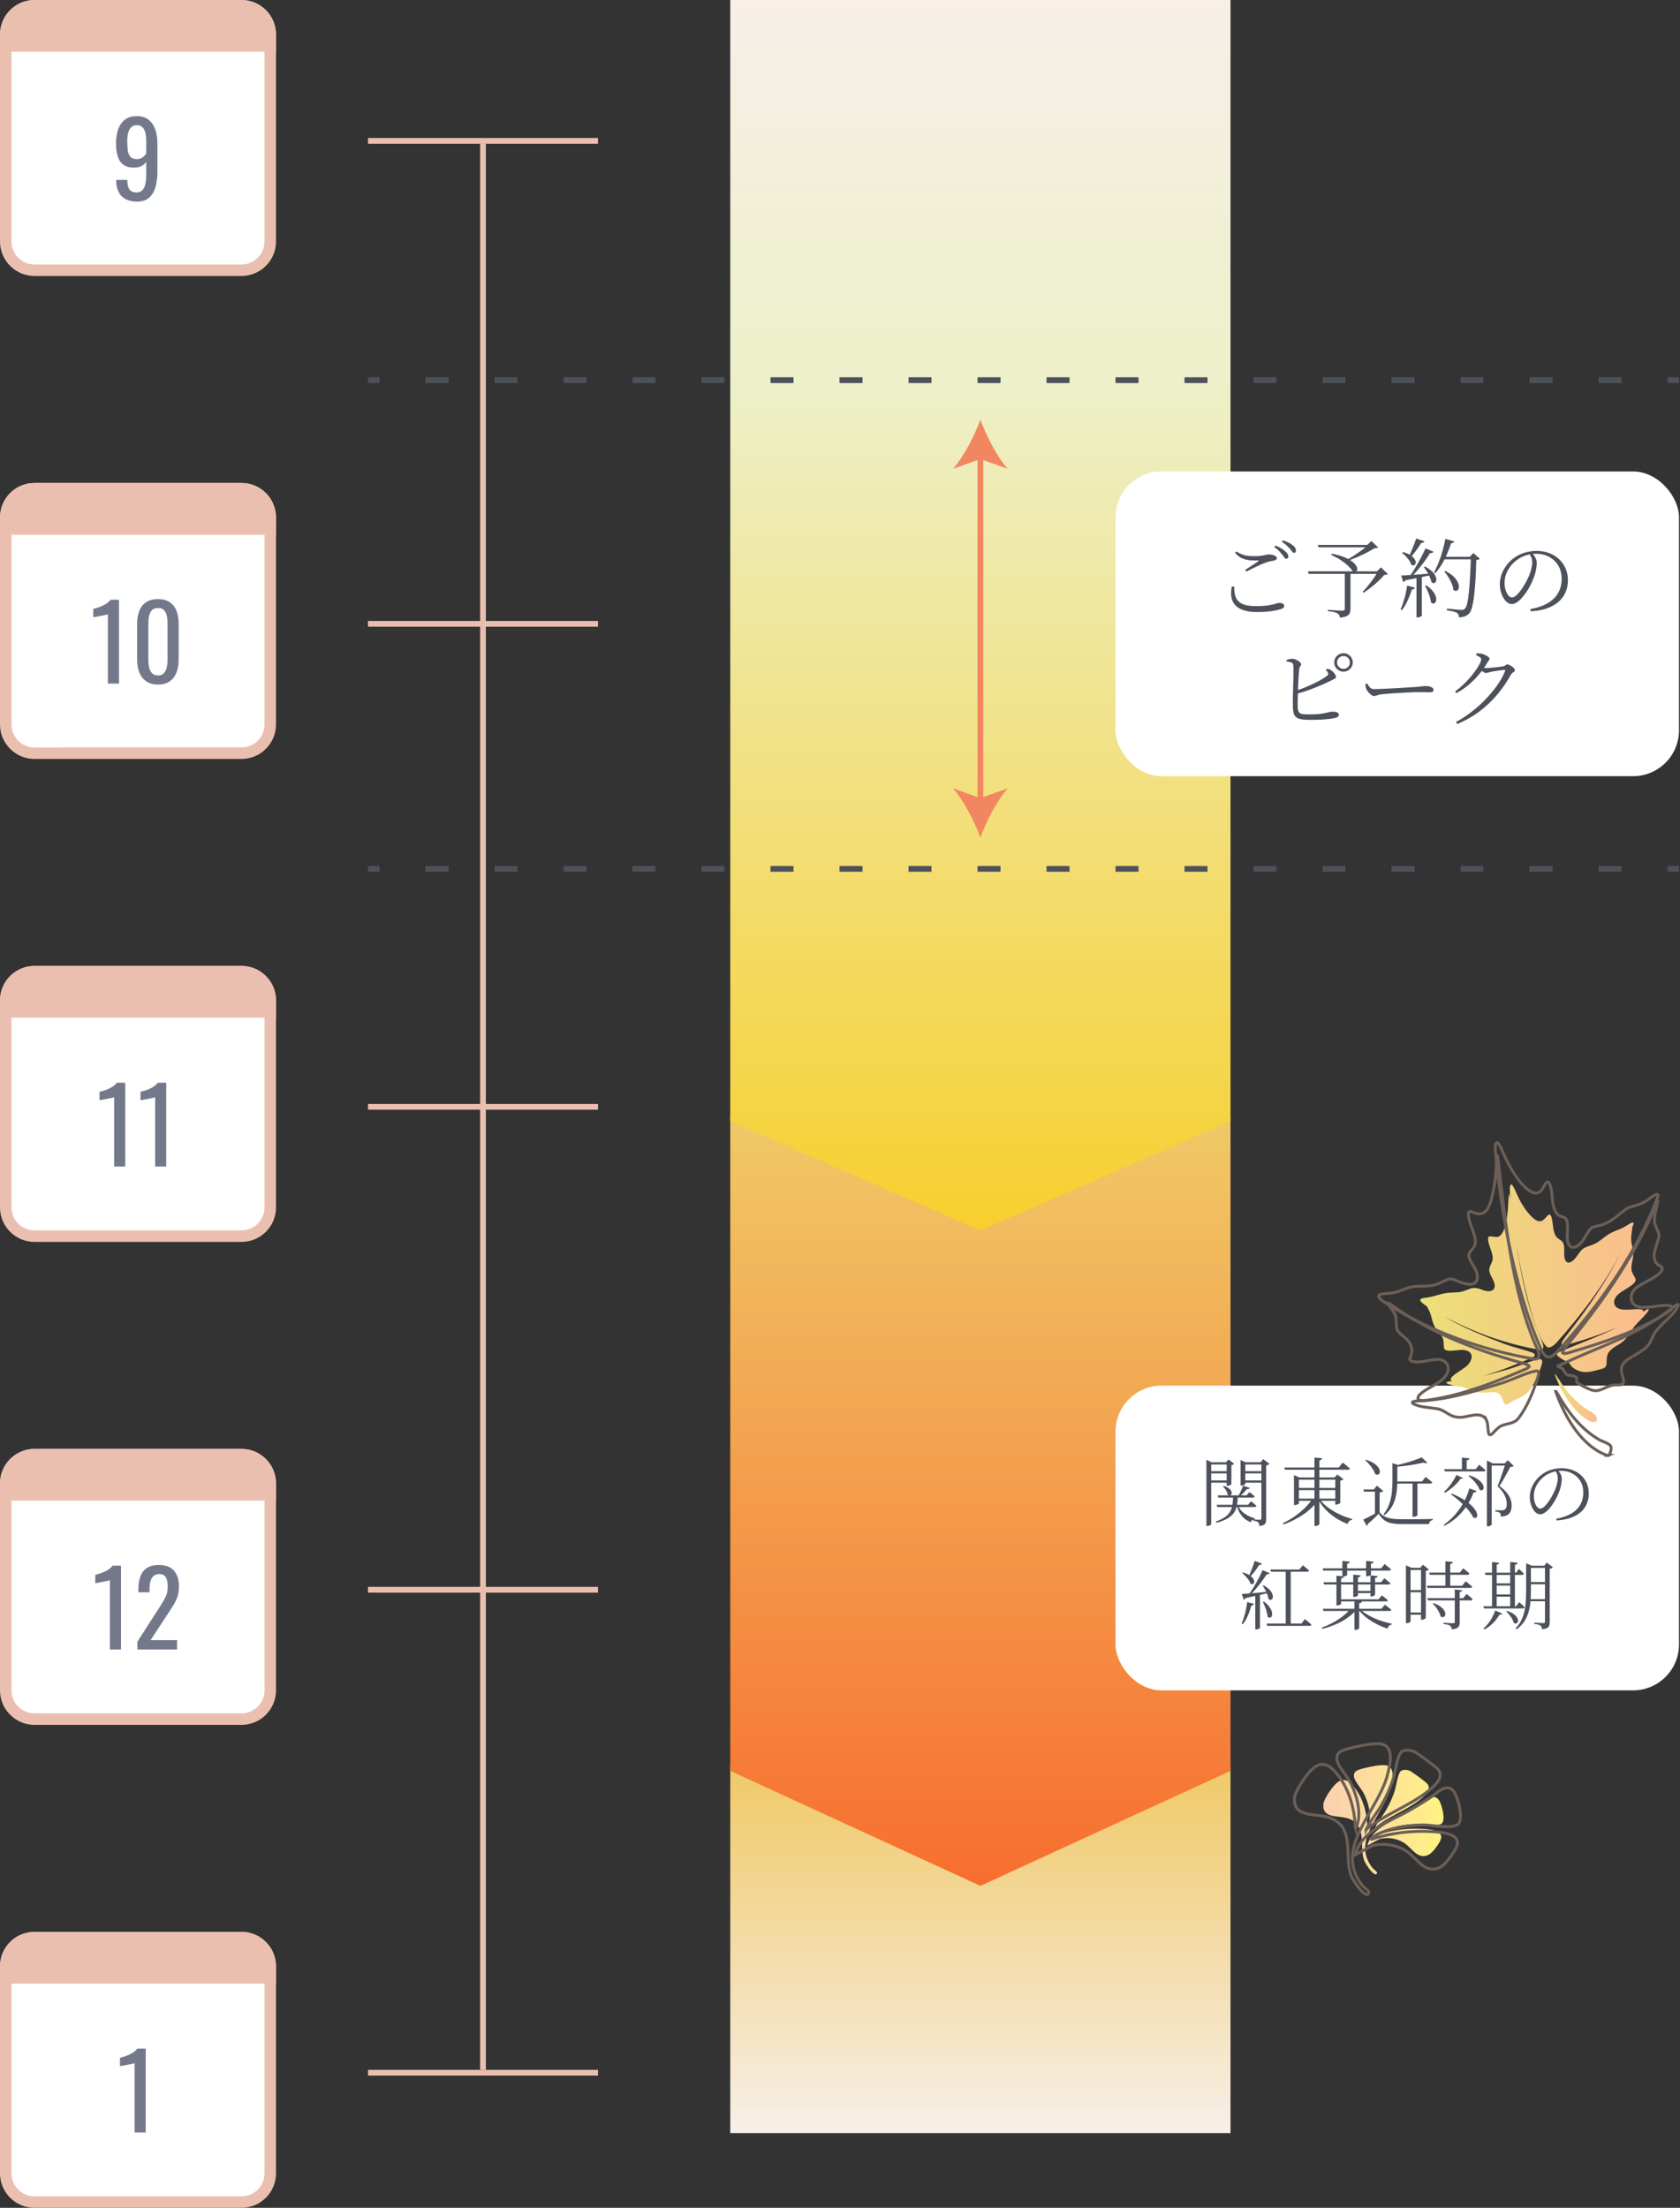
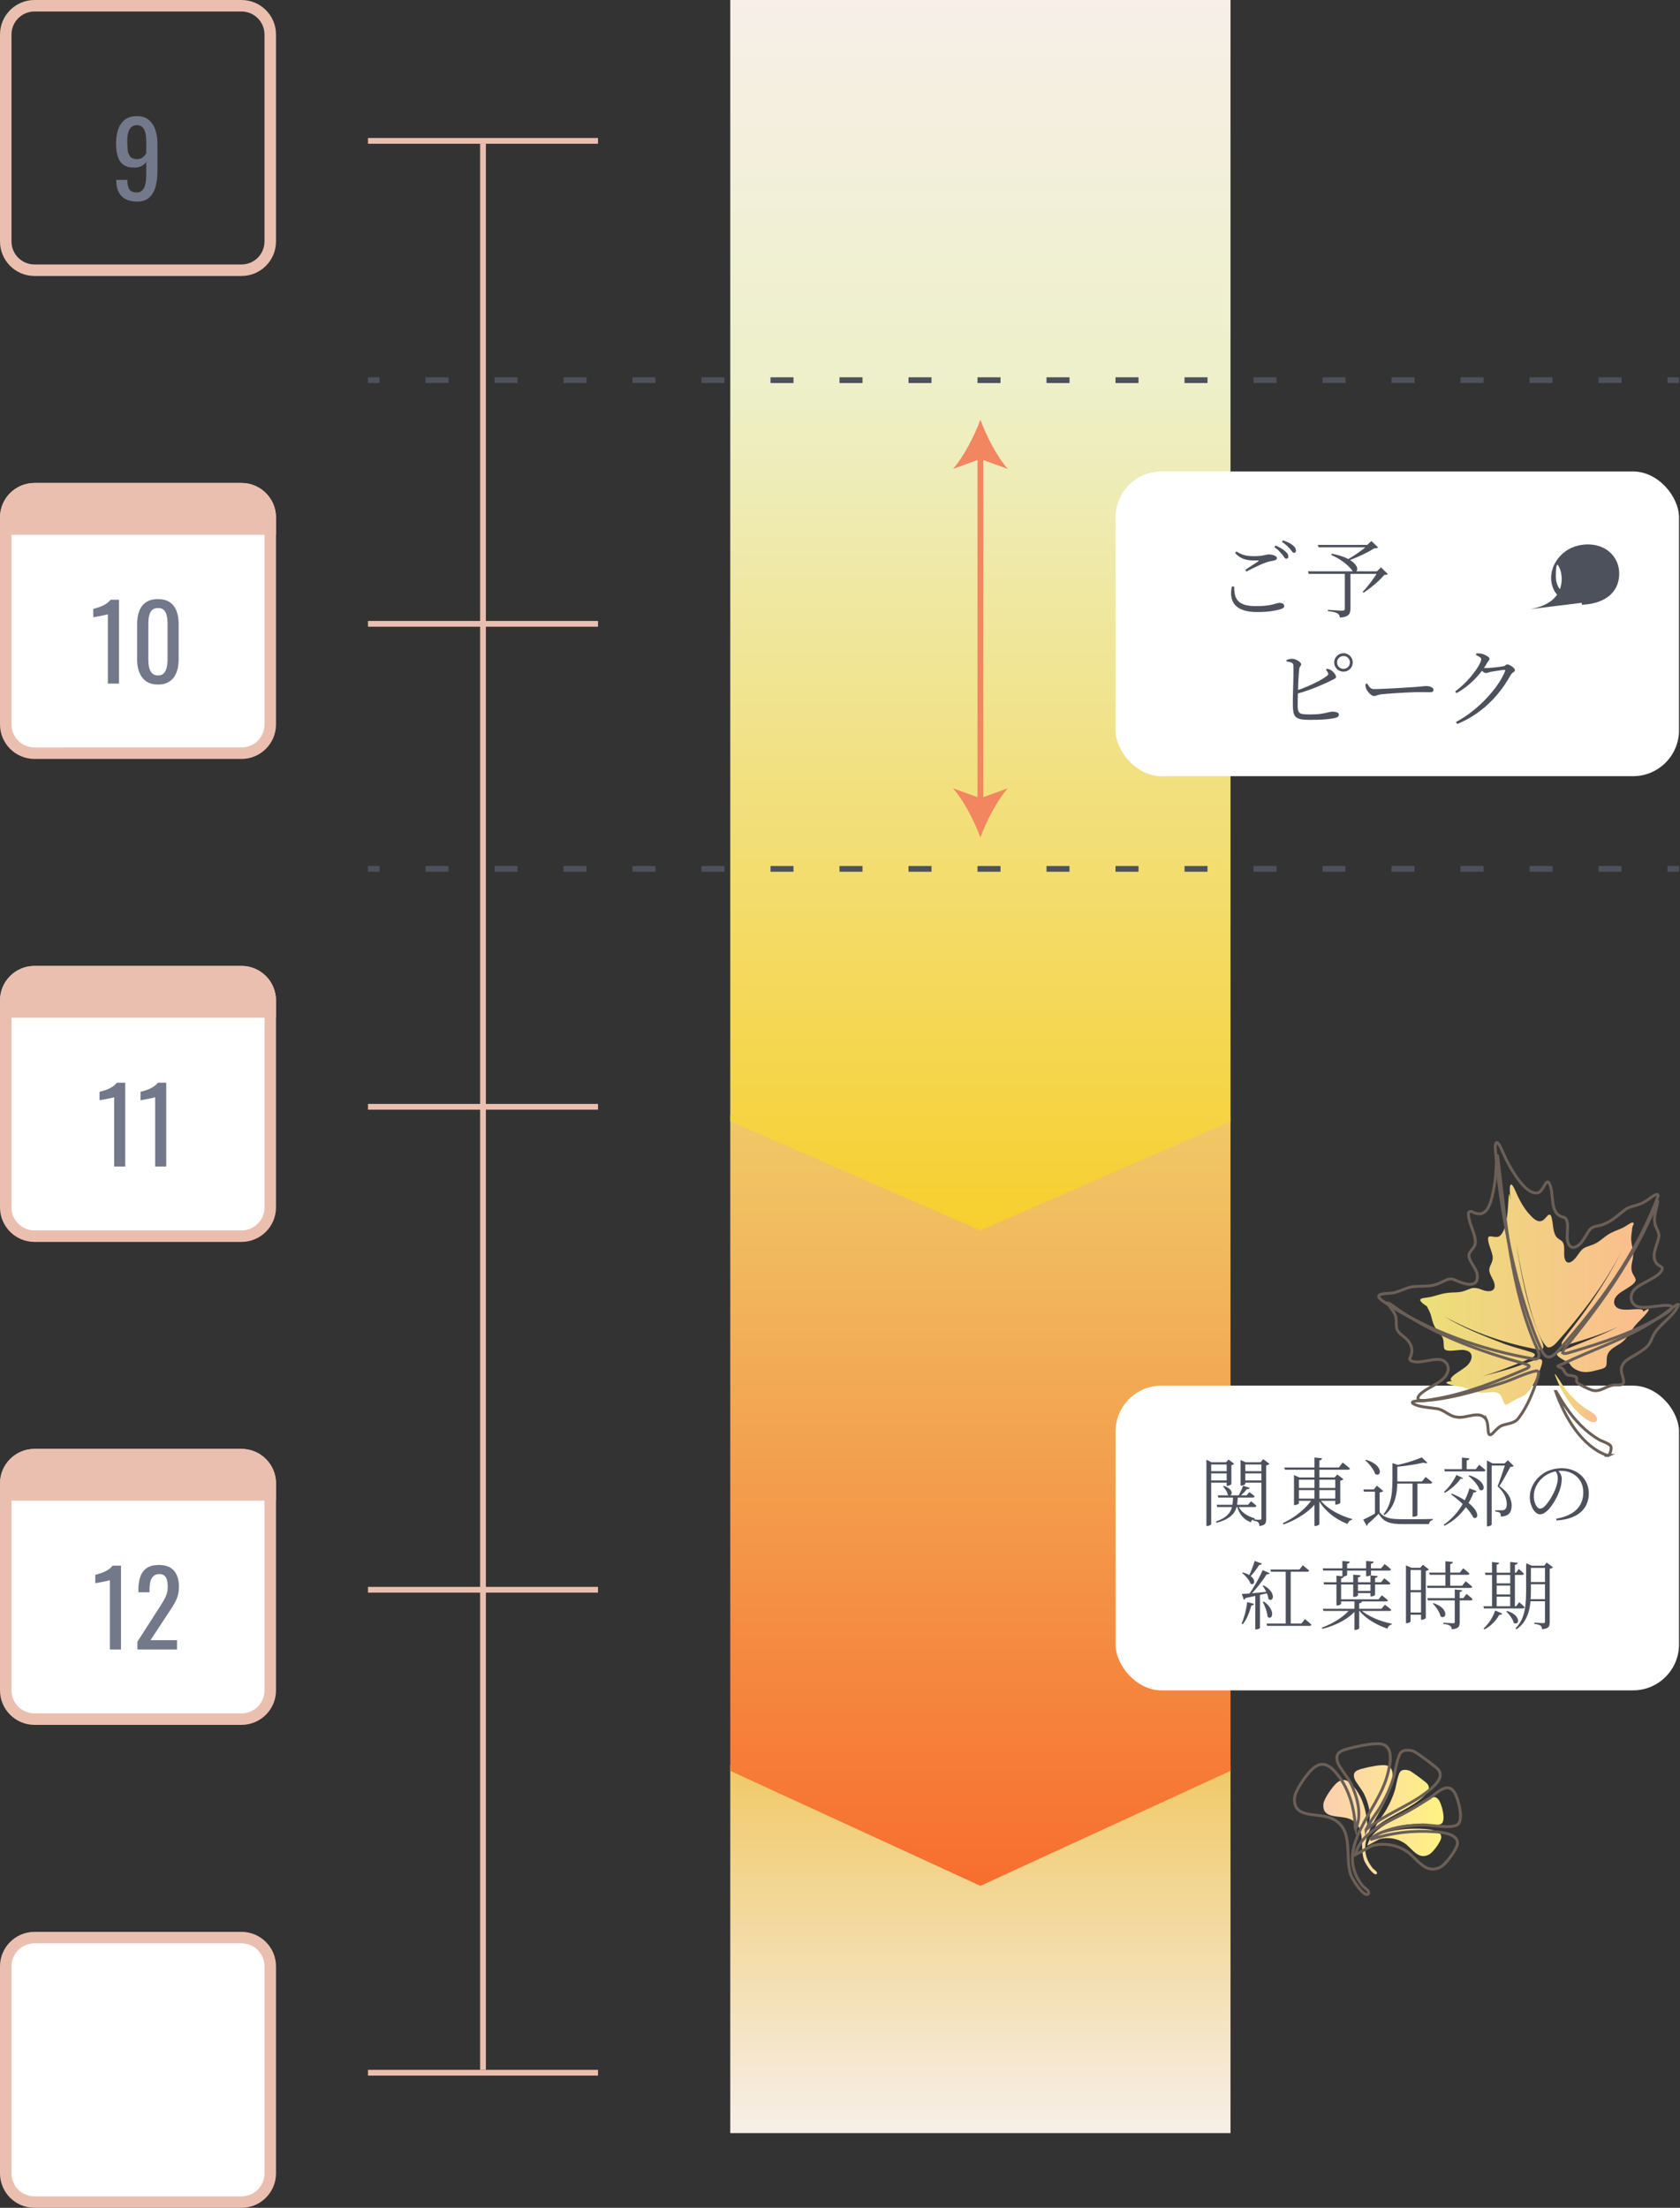
<svg xmlns="http://www.w3.org/2000/svg" xmlns:xlink="http://www.w3.org/1999/xlink" width="292.17" height="384" viewBox="0 0 292.17 384">
  <rect x="0" y="0" width="292.17" height="384" fill="#333333" stroke="none" />
  <defs>
    <style>.l,.m,.n,.o{fill:none;stroke-miterlimit:10;}.l,.n{stroke:#4d515c;}.p{fill:url(#j);}.q{fill:url(#g);}.r{fill:url(#f);}.s{fill:url(#d);}.t{fill:url(#c);}.u{fill:url(#b);}.v{fill:#ebbfb0;}.m{stroke:#f18660;}.n{stroke-dasharray:4 8;}.w{fill:#f18660;}.x{fill:#fff;}.o{stroke:#6b5f57;stroke-width:.5px;}.y{fill:#73798a;}.z{fill:#4d515c;}</style>
    <linearGradient id="b" x1="170.5" y1="371" x2="170.5" y2="307" gradientUnits="userSpaceOnUse">
      <stop offset="0" stop-color="#f7efe8" />
      <stop offset="1" stop-color="#f0c967" />
    </linearGradient>
    <linearGradient id="c" x1="170.5" y1="328" x2="170.5" y2="194" gradientUnits="userSpaceOnUse">
      <stop offset="0" stop-color="#f76e2e" />
      <stop offset="1" stop-color="#f0c967" />
    </linearGradient>
    <linearGradient id="d" x1="170.5" y1="214" x2="170.5" y2="0" gradientUnits="userSpaceOnUse">
      <stop offset="0" stop-color="#f7cf2e" />
      <stop offset=".69" stop-color="#edf0c9" />
      <stop offset="1" stop-color="#f7efe8" />
    </linearGradient>
    <linearGradient id="f" x1="-3236.7" y1="225.14" x2="-3196.95" y2="225.14" gradientTransform="translate(-2949.95) rotate(-180) scale(1 -1)" gradientUnits="userSpaceOnUse">
      <stop offset="0" stop-color="#fbbc8f" />
      <stop offset="1" stop-color="#ebe078" />
    </linearGradient>
    <linearGradient id="g" x1="-3227.72" y1="243.17" x2="-3220.38" y2="243.17" xlink:href="#f" />
    <linearGradient id="j" x1="-298.88" y1="302.5" x2="-277.96" y2="302.5" gradientTransform="translate(529 14)" gradientUnits="userSpaceOnUse">
      <stop offset="0" stop-color="#fbcfb0" />
      <stop offset="1" stop-color="#fff382" />
    </linearGradient>
  </defs>
  <g id="a">
    <rect class="u" x="127" y="307" width="87" height="64" />
    <polygon class="t" points="214 308 170.5 328 127 308 127 194 214 194 214 308" />
    <polygon class="s" points="214 195 170.5 214 127 195 127 0 214 0 214 195" />
  </g>
  <g id="e">
-     <rect class="x" x="1" y="1" width="46" height="46" rx="5" ry="5" />
    <path class="v" d="M42,2c2.21,0,4,1.79,4,4v36c0,2.21-1.79,4-4,4H6c-2.21,0-4-1.79-4-4V6c0-2.21,1.79-4,4-4h36M42,0H6C2.69,0,0,2.69,0,6v36C0,45.31,2.69,48,6,48h36c3.31,0,6-2.69,6-6V6c0-3.31-2.69-6-6-6h0Z" />
-     <path class="v" d="M48,9H0s0-3,0-3C0,2.69,2.69,0,6,0h36c3.31,0,6,2.69,6,6v3Z" />
    <rect class="x" x="1" y="85" width="46" height="46" rx="5" ry="5" />
    <path class="v" d="M42,86c2.21,0,4,1.79,4,4v36c0,2.21-1.79,4-4,4H6c-2.21,0-4-1.79-4-4v-36c0-2.21,1.79-4,4-4h36M42,84H6C2.69,84,0,86.69,0,90v36C0,129.31,2.69,132,6,132h36c3.31,0,6-2.69,6-6v-36c0-3.31-2.69-6-6-6h0Z" />
    <rect class="x" x="1" y="169" width="46" height="46" rx="5" ry="5" />
    <path class="v" d="M42,170c2.21,0,4,1.79,4,4v36c0,2.21-1.79,4-4,4H6c-2.21,0-4-1.79-4-4v-36c0-2.21,1.79-4,4-4h36M42,168H6C2.69,168,0,170.69,0,174v36C0,213.31,2.69,216,6,216h36c3.31,0,6-2.69,6-6v-36c0-3.31-2.69-6-6-6h0Z" />
    <rect class="x" x="1" y="253" width="46" height="46" rx="5" ry="5" />
    <path class="v" d="M42,254c2.21,0,4,1.79,4,4v36c0,2.21-1.79,4-4,4H6c-2.21,0-4-1.79-4-4v-36c0-2.21,1.79-4,4-4h36M42,252H6C2.69,252,0,254.69,0,258v36C0,297.31,2.69,300,6,300h36c3.31,0,6-2.69,6-6v-36c0-3.31-2.69-6-6-6h0Z" />
    <rect class="x" x="1" y="337" width="46" height="46" rx="5" ry="5" />
    <path class="v" d="M42,338c2.21,0,4,1.79,4,4v36c0,2.21-1.79,4-4,4H6c-2.21,0-4-1.79-4-4v-36c0-2.21,1.79-4,4-4h36M42,336H6C2.69,336,0,338.69,0,342v36C0,381.31,2.69,384,6,384h36c3.31,0,6-2.69,6-6v-36c0-3.31-2.69-6-6-6h0Z" />
    <path class="v" d="M48,93H0s0-3,0-3c0-3.31,2.69-6,6-6h36c3.31,0,6,2.69,6,6v3Z" />
    <path class="v" d="M48,177H0s0-3,0-3c0-3.31,2.69-6,6-6h36c3.31,0,6,2.69,6,6v3Z" />
    <path class="v" d="M48,261H0s0-3,0-3c0-3.31,2.69-6,6-6h36c3.31,0,6,2.69,6,6v3Z" />
-     <path class="v" d="M48,345H0s0-3,0-3c0-3.31,2.69-6,6-6h36c3.31,0,6,2.69,6,6v3Z" />
    <path class="y" d="M23.79,35.06c-.76,0-1.4-.14-1.94-.42-.53-.28-.94-.69-1.21-1.23s-.42-1.19-.43-1.96v-.16h1.93c0,.7.11,1.23.34,1.61.23.38.67.57,1.33.57.36,0,.66-.11.9-.33s.42-.56.54-1.03.18-1.05.18-1.76v-2.21c-.18.3-.45.54-.8.73-.35.19-.79.28-1.32.28-.8,0-1.43-.18-1.89-.53s-.78-.85-.96-1.48c-.19-.63-.28-1.36-.28-2.21,0-.89.12-1.69.36-2.4.24-.71.63-1.28,1.16-1.7.53-.42,1.23-.63,2.1-.63s1.52.21,2.05.64.92,1,1.16,1.72c.25.72.37,1.52.37,2.41v4.9c0,.94-.11,1.8-.32,2.59-.22.79-.58,1.43-1.1,1.9-.52.47-1.24.71-2.16.71ZM23.79,27.68c.42,0,.76-.1,1.03-.32.26-.21.47-.44.61-.69v-2.16c0-.5-.05-.96-.14-1.38-.1-.41-.26-.74-.5-.99-.24-.25-.57-.37-.99-.37s-.75.13-1,.38-.42.58-.52.98c-.1.4-.15.84-.15,1.32,0,.58.03,1.11.08,1.6.05.49.2.88.43,1.18.23.29.62.44,1.16.44Z" />
    <path class="y" d="M18.76,118.9v-12.06s-.15.05-.41.11c-.26.06-.55.12-.87.18-.32.06-.61.11-.86.16-.25.05-.38.07-.4.07v-1.46c.2-.05.44-.11.71-.2.27-.08.55-.19.83-.31.28-.12.55-.27.81-.45.26-.18.48-.39.66-.63h1.46v14.58h-1.93Z" />
    <path class="y" d="M27.47,119.06c-.83,0-1.51-.19-2.04-.56-.53-.37-.93-.88-1.19-1.53-.26-.65-.39-1.39-.39-2.21v-6.28c0-.85.13-1.6.38-2.24.25-.64.65-1.14,1.18-1.5.53-.36,1.22-.54,2.06-.54s1.52.18,2.05.54.92.86,1.17,1.5c.25.64.38,1.39.38,2.24v6.28c0,.84-.13,1.58-.39,2.23-.26.65-.65,1.16-1.18,1.52-.53.37-1.21.55-2.03.55ZM27.47,117.48c.46,0,.8-.13,1.04-.4.23-.26.4-.6.49-1.02.09-.41.14-.84.14-1.29v-6.32c0-.47-.04-.91-.13-1.32-.08-.41-.24-.75-.48-1-.23-.25-.58-.38-1.05-.38s-.82.13-1.06.38-.4.58-.49,1-.13.85-.13,1.32v6.32c0,.44.04.87.13,1.29s.26.75.5,1.02c.25.26.59.4,1.04.4Z" />
    <path class="y" d="M19.85,202.9v-12.06s-.15.05-.41.11c-.26.06-.55.12-.87.18-.32.06-.61.11-.86.16-.25.05-.38.07-.4.07v-1.46c.2-.05.44-.11.71-.2.27-.08.55-.19.83-.31.28-.12.55-.27.81-.45.26-.18.48-.39.66-.63h1.46v14.58h-1.93Z" />
    <path class="y" d="M26.98,202.9v-12.06s-.15.05-.41.11c-.26.06-.55.12-.87.18-.32.06-.61.11-.86.16-.25.05-.38.07-.4.07v-1.46c.2-.05.44-.11.71-.2.27-.08.55-.19.83-.31.28-.12.55-.27.81-.45.26-.18.48-.39.66-.63h1.46v14.58h-1.93Z" />
    <path class="y" d="M19.11,286.9v-12.06s-.15.05-.41.11c-.26.06-.55.12-.87.18-.32.06-.61.11-.86.16-.25.05-.38.07-.4.07v-1.46c.2-.05.44-.11.71-.2.27-.08.55-.19.83-.31.28-.12.55-.27.81-.45.26-.18.48-.39.66-.63h1.46v14.58h-1.93Z" />
    <path class="y" d="M23.9,286.9v-1.37l3.71-5.78c.28-.43.53-.83.76-1.21s.43-.77.58-1.18c.15-.41.22-.89.22-1.43,0-.67-.11-1.2-.32-1.58-.22-.38-.59-.58-1.13-.58-.46,0-.81.13-1.06.38s-.43.58-.52.99-.14.85-.14,1.31v.49h-1.93v-.5c0-.88.12-1.63.35-2.26s.61-1.12,1.13-1.47c.52-.35,1.21-.52,2.08-.52,1.18,0,2.05.33,2.63,1s.86,1.59.86,2.76c0,.62-.08,1.17-.22,1.64-.15.47-.35.91-.58,1.31-.24.41-.5.83-.79,1.26l-3.35,5.11h4.61v1.62h-6.88Z" />
-     <path class="y" d="M23.41,370.9v-12.06s-.15.05-.41.11c-.26.06-.55.12-.87.18-.32.06-.61.11-.86.16-.25.05-.38.07-.4.07v-1.46c.2-.05.44-.11.71-.2.27-.08.55-.19.83-.31.28-.12.55-.27.81-.45.26-.18.48-.39.66-.63h1.46v14.58h-1.93Z" />
    <rect class="v" x="64" y="24" width="40" height="1" />
    <rect class="v" x="64" y="108" width="40" height="1" />
    <rect class="v" x="64" y="192" width="40" height="1" />
    <rect class="v" x="64" y="276" width="40" height="1" />
    <rect class="v" x="64" y="360" width="40" height="1" />
    <rect class="v" x="83.5" y="25" width="1" height="335" />
    <rect class="x" x="194" y="82" width="98" height="53" rx="8" ry="8" />
    <rect class="x" x="194" y="241" width="98" height="53" rx="8" ry="8" />
    <path class="z" d="M218.63,106.45c-.96,0-1.75-.11-2.38-.32s-1.12-.52-1.46-.91-.55-.86-.64-1.4c-.09-.54-.06-1.14.07-1.8h.41c0,.47.04.91.12,1.33s.25.78.5,1.09c.26.31.64.56,1.15.73s1.2.25,2.07.25,1.58-.05,2.13-.14c.55-.09.98-.19,1.28-.29.3-.09.52-.14.65-.14.12,0,.24.02.38.06.13.04.23.1.31.18s.12.17.12.29c0,.14-.04.25-.13.33-.08.08-.24.16-.47.24-.34.11-.85.22-1.52.33-.68.11-1.54.17-2.59.17ZM216.57,99.11c.37-.25.77-.51,1.19-.78.42-.27.77-.5,1.04-.68.15-.11.13-.17-.06-.17-.59.01-1.11,0-1.57-.06s-.87-.17-1.25-.36c-.38-.19-.76-.48-1.12-.88l.22-.27c.36.23.69.4,1,.52.3.12.62.2.93.24s.67.06,1.06.06c.44,0,.8-.01,1.1-.04.29-.03.53-.07.71-.11.18-.04.34-.08.48-.11.14-.03.28-.04.43-.04.13,0,.28.02.44.05s.31.08.44.13c.13.05.24.12.33.2.08.08.13.16.13.24,0,.23-.18.38-.53.45-.2.04-.43.08-.68.13s-.56.15-.94.29c-.25.09-.56.22-.92.39-.36.17-.74.35-1.13.54-.39.19-.77.38-1.12.56l-.18-.3ZM223.68,97.18c-.11,0-.21-.07-.31-.21-.1-.14-.22-.31-.37-.51-.16-.18-.35-.38-.56-.62s-.49-.46-.82-.69l.2-.27c.39.16.73.33,1.01.5s.52.34.7.52c.19.16.33.31.41.46.08.14.12.29.12.44,0,.12-.03.21-.1.28-.06.07-.16.1-.28.1ZM225.04,96.15c-.12,0-.23-.07-.33-.22-.1-.14-.23-.31-.39-.5-.17-.18-.36-.37-.56-.56-.21-.19-.48-.4-.82-.64l.18-.25c.38.13.71.27,1.01.41.29.15.52.3.71.46.2.16.34.31.42.46s.12.3.12.46c0,.12-.03.21-.08.28-.05.07-.14.1-.25.1Z" />
    <path class="z" d="M227.46,99.37h12.74v.44h-12.6l-.13-.44ZM229.18,94.77h9.12v.42h-8.98l-.14-.42ZM233.87,99.37h.99v6.54c0,.26-.04.5-.12.71s-.25.38-.51.52c-.26.14-.66.23-1.2.28-.01-.15-.05-.29-.12-.42s-.17-.23-.3-.31c-.14-.09-.34-.17-.61-.23-.26-.07-.62-.12-1.07-.17v-.22c.44.03.81.05,1.11.07.3.02.58.04.85.05.26.02.45.02.55.02.16,0,.27-.02.34-.08.06-.05.1-.13.1-.25v-6.5ZM231.62,96.3c.77.15,1.42.33,1.96.53s.97.42,1.31.64c.34.23.6.45.78.67s.29.42.34.61c.04.19.04.34-.02.46-.06.12-.16.2-.29.23-.13.03-.28,0-.45-.08-.16-.26-.41-.56-.75-.89s-.76-.67-1.26-1.01-1.07-.65-1.71-.93l.09-.24ZM237.96,94.77h-.18l.72-.67,1.18,1.12c-.07.05-.15.08-.25.1-.1.02-.24.04-.42.04-.28.18-.61.37-.99.58s-.79.41-1.22.61c-.44.21-.87.39-1.29.56-.43.17-.82.33-1.18.47l-.17-.15c.3-.17.63-.37.98-.59.36-.22.71-.46,1.07-.71.35-.24.68-.49.99-.73.31-.24.56-.45.76-.64ZM239.64,99.37h-.18l.71-.69,1.19,1.16c-.05.05-.12.09-.22.11s-.24.04-.41.05c-.26.32-.59.67-1,1.05s-.84.75-1.3,1.11c-.46.36-.88.67-1.28.93l-.18-.15c.31-.31.64-.68.98-1.11.34-.43.67-.87.98-1.31.31-.44.55-.83.72-1.16Z" />
-     <path class="z" d="M244.71,101.85l1.35.36c-.03.1-.09.18-.17.24-.08.06-.2.09-.36.09-.2.66-.45,1.31-.74,1.94-.29.63-.61,1.18-.97,1.63l-.24-.12c.24-.54.46-1.18.67-1.91.21-.74.36-1.48.46-2.23ZM243.69,100.09c.32,0,.76-.02,1.31-.06.55-.04,1.19-.08,1.9-.13.71-.05,1.44-.11,2.19-.18l.03.25c-.58.12-1.25.26-2.03.43-.77.17-1.66.34-2.68.52-.08.18-.21.28-.38.31l-.35-1.14ZM244.02,96.02c.5.14.9.31,1.21.5.3.19.54.38.69.58.15.2.25.39.28.56.03.17.01.32-.05.44-.07.11-.16.19-.28.22-.12.03-.27,0-.44-.1-.06-.24-.18-.49-.35-.74s-.36-.49-.58-.72-.43-.42-.64-.58l.15-.15ZM246.29,93.65l1.44.51c-.03.08-.09.15-.18.2s-.21.08-.38.07c-.28.46-.59.92-.94,1.39s-.68.86-1.01,1.18l-.24-.14c.21-.4.43-.89.67-1.48.24-.58.45-1.16.64-1.73ZM247.9,95.38l1.41.57c-.04.08-.11.15-.21.2-.1.05-.23.07-.39.04-.25.41-.56.87-.92,1.37-.37.5-.75,1-1.16,1.49-.41.49-.82.94-1.23,1.35h-.35c.34-.47.69-1,1.04-1.58s.68-1.17,1-1.77c.31-.6.59-1.16.82-1.67ZM246.34,100.28l.93-.06v6.84s-.07.1-.22.19-.33.13-.56.13h-.15v-7.1ZM247.81,98.53c.48.25.86.51,1.15.77s.49.51.62.76c.13.25.2.47.21.67s-.03.36-.11.48c-.08.12-.19.19-.32.2-.13.01-.28-.04-.43-.17-.04-.28-.13-.58-.28-.89-.14-.31-.31-.62-.49-.92-.19-.3-.36-.56-.53-.78l.18-.11ZM248.04,101.8c.44.3.79.6,1.04.9.26.3.44.58.55.86.11.27.16.51.15.72s-.06.38-.15.5-.2.18-.34.19c-.14,0-.28-.06-.43-.2-.02-.3-.09-.62-.2-.97-.11-.34-.24-.68-.38-1.01s-.29-.62-.44-.88l.2-.09ZM251.37,93.73l1.53.44c-.03.09-.09.17-.17.22-.08.06-.21.09-.37.09-.32,1.01-.71,1.97-1.18,2.88-.46.91-.99,1.69-1.57,2.33l-.21-.15c.27-.49.53-1.05.78-1.67.25-.62.48-1.29.68-2s.37-1.42.5-2.13ZM251.19,96.84h5.1v.45h-5.34l.24-.45ZM251.36,99.31c.57.28,1.02.58,1.36.89.33.32.58.62.73.92s.24.57.26.81c.01.25-.02.44-.11.59s-.21.24-.36.25c-.15.02-.32-.04-.5-.19-.02-.35-.11-.72-.28-1.1-.16-.39-.36-.76-.58-1.12-.23-.37-.46-.68-.7-.94l.18-.11ZM255.79,96.84h-.17l.6-.65,1.15.98c-.05.06-.13.11-.23.15s-.24.07-.4.09c-.03,1.19-.07,2.29-.13,3.32-.06,1.02-.14,1.93-.23,2.75-.09.81-.21,1.48-.34,2.02-.14.54-.3.92-.49,1.14-.22.25-.48.43-.79.55-.31.12-.67.17-1.06.17,0-.16,0-.31-.05-.44s-.13-.24-.25-.31c-.14-.1-.38-.19-.73-.27-.35-.08-.7-.15-1.06-.21l.02-.27c.27.02.58.05.92.08.35.04.67.07.97.09.3.02.51.04.63.04.16,0,.28-.01.37-.04.09-.03.17-.09.26-.18.15-.14.28-.47.4-.99s.21-1.19.29-2c.08-.81.15-1.73.2-2.75.05-1.02.1-2.11.13-3.25Z" />
-     <path class="z" d="M266.14,105.94c1.22-.22,2.23-.57,3.04-1.04.8-.48,1.41-1.07,1.81-1.79s.6-1.52.6-2.42-.2-1.67-.59-2.33c-.39-.65-.93-1.15-1.61-1.51-.67-.36-1.43-.54-2.26-.54-.71,0-1.41.14-2.11.41-.7.28-1.3.67-1.82,1.19-.47.46-.85.99-1.12,1.58s-.42,1.22-.42,1.88c0,.47.06.9.19,1.28s.29.69.48.92.4.34.61.34c.25,0,.52-.13.8-.39.29-.26.56-.59.84-.98.28-.39.53-.81.77-1.24.23-.43.43-.83.58-1.19.15-.36.28-.75.38-1.17s.16-.8.16-1.14c0-.3-.05-.57-.14-.8-.1-.23-.22-.48-.37-.73l.52-.1c.13.17.26.35.38.54.12.19.21.38.29.58s.11.41.11.63c0,.35-.04.73-.12,1.15s-.2.84-.35,1.27c-.13.36-.3.75-.5,1.18s-.44.84-.71,1.26c-.27.42-.55.79-.85,1.14-.3.35-.61.62-.92.83-.31.21-.62.31-.92.31-.25,0-.5-.09-.74-.27-.25-.18-.46-.43-.66-.75-.2-.32-.35-.69-.47-1.1-.12-.41-.18-.85-.18-1.31,0-.51.08-1.01.23-1.51s.38-.98.68-1.44c.3-.46.66-.88,1.08-1.26.62-.55,1.31-.95,2.06-1.21.75-.26,1.52-.39,2.32-.39s1.5.12,2.16.36c.66.24,1.24.58,1.73,1.04s.88.99,1.16,1.62.42,1.33.42,2.12c0,.62-.11,1.23-.33,1.84-.22.6-.58,1.16-1.07,1.66-.49.5-1.16.92-1.99,1.25-.83.34-1.86.54-3.08.61l-.06-.34Z" />
+     <path class="z" d="M266.14,105.94c1.22-.22,2.23-.57,3.04-1.04.8-.48,1.41-1.07,1.81-1.79s.6-1.52.6-2.42-.2-1.67-.59-2.33s-.42,1.22-.42,1.88c0,.47.06.9.19,1.28s.29.69.48.92.4.34.61.34c.25,0,.52-.13.8-.39.29-.26.56-.59.84-.98.28-.39.53-.81.77-1.24.23-.43.43-.83.58-1.19.15-.36.28-.75.38-1.17s.16-.8.16-1.14c0-.3-.05-.57-.14-.8-.1-.23-.22-.48-.37-.73l.52-.1c.13.17.26.35.38.54.12.19.21.38.29.58s.11.41.11.63c0,.35-.04.73-.12,1.15s-.2.84-.35,1.27c-.13.36-.3.75-.5,1.18s-.44.84-.71,1.26c-.27.42-.55.79-.85,1.14-.3.35-.61.62-.92.83-.31.21-.62.31-.92.31-.25,0-.5-.09-.74-.27-.25-.18-.46-.43-.66-.75-.2-.32-.35-.69-.47-1.1-.12-.41-.18-.85-.18-1.31,0-.51.08-1.01.23-1.51s.38-.98.68-1.44c.3-.46.66-.88,1.08-1.26.62-.55,1.31-.95,2.06-1.21.75-.26,1.52-.39,2.32-.39s1.5.12,2.16.36c.66.24,1.24.58,1.73,1.04s.88.99,1.16,1.62.42,1.33.42,2.12c0,.62-.11,1.23-.33,1.84-.22.6-.58,1.16-1.07,1.66-.49.5-1.16.92-1.99,1.25-.83.34-1.86.54-3.08.61l-.06-.34Z" />
    <path class="z" d="M227.93,125.21c-.67,0-1.21-.04-1.62-.11-.41-.07-.72-.2-.93-.38-.21-.18-.35-.45-.43-.79-.07-.34-.11-.77-.11-1.29,0-.23,0-.54,0-.94,0-.39.02-.83.03-1.31,0-.48.02-.97.04-1.48.02-.5.03-.98.03-1.43,0-.45,0-.84,0-1.16s0-.54-.02-.65c-.03-.21-.13-.35-.31-.43s-.47-.14-.87-.2v-.26c.17-.05.35-.1.53-.15s.36-.07.53-.04c.15,0,.31.04.48.1.17.07.33.15.49.25.15.09.28.2.38.31.09.11.14.21.14.28,0,.1-.03.18-.08.24-.05.06-.1.13-.15.22-.05.08-.09.21-.11.37-.03.23-.06.56-.09.99-.03.43-.05.91-.08,1.43-.02.52-.04,1.05-.05,1.57-.02.52-.03.99-.04,1.4s-.01.73-.01.94c0,.49.05.85.16,1.07.11.23.31.37.62.42.31.06.76.08,1.35.08.8,0,1.46-.04,1.96-.12s.92-.16,1.22-.24.54-.12.71-.12c.35,0,.63.04.84.13.21.08.31.21.31.38,0,.15-.05.26-.14.34-.09.08-.21.15-.35.2-.21.06-.52.12-.92.18-.4.06-.89.11-1.48.14s-1.28.05-2.05.05ZM225.23,120.19c.74-.24,1.47-.51,2.18-.82s1.37-.62,1.95-.93c.59-.32,1.05-.61,1.4-.88.13-.1.21-.19.23-.26.02-.08,0-.17-.05-.29-.04-.1-.09-.19-.16-.28s-.13-.16-.2-.23l.21-.19c.15.03.28.07.4.1.12.04.22.1.32.17.2.14.39.33.57.56.18.24.27.43.27.59,0,.14-.09.25-.27.34s-.41.2-.69.34c-.37.19-.86.42-1.48.69-.62.27-1.31.55-2.09.84s-1.61.55-2.5.78l-.1-.53ZM233.65,116.82c-.44,0-.82-.16-1.14-.47-.32-.32-.48-.69-.48-1.13s.16-.83.48-1.14c.32-.31.7-.47,1.14-.47s.83.16,1.14.47c.31.31.46.69.46,1.14s-.16.82-.46,1.13c-.31.31-.69.47-1.14.47ZM233.65,116.33c.31,0,.57-.11.79-.32.21-.21.32-.48.32-.79s-.11-.59-.32-.8-.48-.32-.79-.32-.57.11-.79.32-.33.48-.33.8.11.57.33.79c.22.22.48.32.79.32Z" />
    <path class="z" d="M238.94,121.06c-.14,0-.3-.07-.49-.21-.18-.14-.35-.3-.51-.5-.15-.19-.27-.37-.34-.54-.05-.14-.09-.28-.11-.41-.02-.14-.03-.28-.03-.43l.3-.09c.11.17.22.33.32.48.11.15.22.27.36.36.14.09.31.13.52.13.22,0,.54,0,.95-.02s.87-.04,1.38-.06c.51-.03,1.03-.05,1.55-.08s1.02-.06,1.5-.09c.47-.03.88-.06,1.22-.08.34-.03.56-.04.67-.04.5-.04.88-.08,1.14-.11s.48-.05.68-.05.38.03.58.08c.2.05.36.13.48.22s.19.21.19.35-.04.25-.13.32-.27.11-.53.11-.54,0-.83-.01-.67-.01-1.13-.01c-.18,0-.47,0-.88.02-.41.01-.88.04-1.4.06-.53.03-1.05.06-1.57.09-.52.04-1,.07-1.43.1-.44.03-.77.06-1,.09-.28.03-.5.07-.66.12-.16.05-.3.1-.41.13-.12.04-.24.06-.38.06Z" />
    <path class="z" d="M253.06,120.27c.46-.34.91-.72,1.36-1.14.45-.42.87-.86,1.25-1.3.38-.45.72-.88,1.01-1.3s.52-.79.68-1.12c.16-.33.24-.58.24-.75,0-.13-.09-.26-.26-.38-.17-.12-.39-.24-.65-.35l.07-.29h.43c.15,0,.3.02.47.06.2.04.41.11.62.22.21.1.39.21.54.32.15.11.22.21.22.31,0,.13-.04.25-.13.35-.09.1-.19.25-.3.43-.42.72-.9,1.4-1.45,2.04-.54.64-1.14,1.23-1.79,1.77s-1.34,1.01-2.09,1.42l-.22-.32ZM253.18,125.59c.96-.51,1.89-1.12,2.79-1.82.9-.7,1.73-1.45,2.49-2.26.76-.8,1.43-1.62,2-2.44.57-.82.99-1.6,1.28-2.34.06-.15.02-.22-.12-.22-.08,0-.22.01-.43.04-.21.03-.43.06-.69.1s-.5.08-.73.11c-.24.04-.42.07-.55.1-.16.04-.31.08-.46.13s-.27.07-.38.07-.24-.06-.4-.18c-.16-.12-.33-.25-.51-.39l.22-.36c.15.02.28.04.4.05.12,0,.22.01.31.01.18,0,.42,0,.71-.03.29-.02.6-.05.91-.08.31-.04.59-.07.83-.11.24-.04.42-.06.52-.07.22-.04.37-.11.46-.2.08-.09.19-.14.32-.14.09,0,.21.03.35.1.15.06.29.15.44.25.14.1.27.21.37.33s.15.22.15.32-.04.19-.13.25c-.09.07-.19.14-.29.22s-.2.18-.28.31c-.68,1.24-1.48,2.4-2.39,3.49-.91,1.08-1.95,2.06-3.1,2.92s-2.43,1.59-3.84,2.17l-.22-.33Z" />
    <line class="l" x1="64" y1="66.12" x2="66" y2="66.12" />
    <line class="n" x1="74" y1="66.12" x2="286" y2="66.12" />
    <line class="l" x1="290" y1="66.12" x2="292" y2="66.12" />
    <line class="l" x1="64" y1="151.12" x2="66" y2="151.12" />
    <line class="n" x1="74" y1="151.12" x2="286" y2="151.12" />
    <line class="l" x1="290" y1="151.12" x2="292" y2="151.12" />
    <path class="z" d="M209.8,254.33v-.44l.9.44h3.02v.38h-3.08v10.35s-.03.09-.09.14c-.06.05-.14.1-.25.14-.1.04-.22.06-.35.06h-.14v-11.07ZM210.22,255.88h3.46v.38h-3.46v-.38ZM210.22,257.48h3.46v.39h-3.46v-.39ZM214.45,260.11h.83c-.02.56-.06,1.08-.13,1.55s-.22.9-.45,1.29c-.23.39-.59.74-1.08,1.06-.49.32-1.16.6-2.02.84l-.17-.2c.74-.27,1.31-.56,1.71-.87.4-.31.7-.66.88-1.03s.3-.78.34-1.22c.05-.44.08-.91.08-1.42ZM211.59,261.72h5.46l.51-.62c.22.17.4.32.55.44s.28.24.4.36c-.04.14-.15.21-.34.21h-6.49l-.09-.39ZM211.79,260.08h5l.49-.57c.21.15.38.29.53.4.14.11.27.23.38.35-.03.14-.14.21-.34.21h-5.97l-.1-.39ZM212.83,258.43c.34.11.61.24.81.38.2.14.35.29.44.44.09.15.13.29.12.41,0,.13-.04.23-.1.31-.07.08-.15.12-.26.13-.11,0-.22-.04-.33-.13-.04-.24-.13-.5-.3-.77-.17-.27-.34-.5-.53-.67l.16-.09ZM213.33,254.33h-.12l.44-.48.98.74s-.1.09-.19.14c-.09.05-.19.08-.29.1v3.3s-.04.06-.12.11c-.08.05-.18.09-.28.13-.1.04-.2.06-.3.06h-.12v-4.09ZM215.29,261.77c.1.29.27.58.49.86.22.28.53.55.92.79.39.25.89.47,1.51.66v.15c-.19.03-.34.07-.44.14-.1.07-.18.2-.22.4-.55-.22-.99-.49-1.32-.83-.33-.33-.59-.69-.76-1.06-.17-.37-.3-.72-.38-1.05l.21-.08ZM216.21,258.41l1.14.37c-.03.07-.09.12-.17.17-.08.04-.19.06-.34.05-.16.21-.34.42-.57.65-.22.22-.44.43-.66.62h-.3c.15-.25.31-.55.47-.9.17-.35.31-.67.41-.96ZM215.75,254.33v-.4l.87.4h3.17v.38h-3.22v3.39s-.03.06-.1.11c-.07.05-.16.09-.27.12-.11.03-.22.05-.33.05h-.12v-4.05ZM216.17,255.88h3.56v.38h-3.56v-.38ZM216.17,257.48h3.56v.39h-3.56v-.39ZM219.37,254.33h-.13l.44-.55,1.09.82c-.04.05-.12.11-.21.16-.1.05-.22.09-.36.12v9.31c0,.23-.02.44-.07.6-.05.17-.15.31-.32.41s-.43.17-.79.21c0-.14-.03-.26-.06-.38-.04-.11-.09-.2-.16-.26-.08-.08-.18-.14-.32-.18-.13-.04-.31-.08-.54-.12v-.21c.2.02.37.03.51.04.14,0,.28.01.4.02.12,0,.21,0,.26,0,.1,0,.16-.02.2-.06s.06-.1.06-.19v-9.75Z" />
    <path class="z" d="M228.19,260.77h1.01v.21c-.65.9-1.49,1.71-2.53,2.42-1.04.71-2.19,1.29-3.45,1.74l-.13-.21c.71-.34,1.39-.73,2.03-1.17.64-.44,1.22-.92,1.75-1.43s.96-1.03,1.32-1.56ZM223.35,255.24h9.48l.68-.86c.17.13.32.25.45.35s.26.22.41.34.28.23.4.34c-.04.14-.15.21-.35.21h-10.95l-.12-.38ZM225.03,256.97v-.42l.94.42h6.6v.39h-6.68v4.13s-.04.06-.11.1c-.07.04-.17.08-.27.12s-.22.06-.33.06h-.14v-4.81ZM225.52,258.79h6.96v.38h-6.96v-.38ZM225.55,260.65h6.96v.38h-6.96v-.38ZM228.59,253.5l1.33.13c-.02.09-.06.16-.12.23-.06.07-.18.12-.34.14v11.08s-.03.08-.1.13c-.07.05-.16.1-.26.13-.1.04-.21.06-.33.06h-.17v-11.91ZM229.49,260.73c.39.54.89,1.03,1.51,1.49.62.46,1.29.85,2.02,1.19.73.34,1.44.6,2.14.78l-.03.14c-.17.03-.33.1-.47.23-.14.13-.24.29-.3.5-.68-.26-1.33-.59-1.98-1-.64-.41-1.23-.88-1.76-1.42-.53-.54-.97-1.13-1.32-1.77l.18-.13ZM232.22,256.97h-.13l.48-.52,1.07.82c-.04.05-.11.1-.21.15-.1.05-.21.09-.34.11v3.86s-.04.07-.13.12c-.09.04-.19.08-.3.12-.11.04-.22.06-.32.06h-.12v-4.72Z" />
    <path class="z" d="M239.93,263.04c.23.26.46.47.71.62.25.15.53.27.84.36.31.08.68.14,1.1.17.42.03.91.04,1.46.04h1.66c.59,0,1.19,0,1.79-.01.6,0,1.16-.02,1.68-.04v.18c-.18.04-.33.11-.44.23-.11.12-.18.28-.21.49h-4.47c-.59,0-1.1-.02-1.53-.07-.43-.05-.82-.13-1.15-.27-.33-.13-.63-.31-.88-.55-.26-.23-.5-.54-.72-.91-.18.19-.39.4-.62.62-.23.22-.46.44-.69.64-.23.21-.43.38-.61.53,0,.09,0,.15-.03.2s-.07.08-.13.12l-.61-1.09c.24-.11.53-.24.86-.41.33-.17.67-.35,1.03-.55.36-.19.68-.37.98-.54v.23ZM239.93,259.56v3.45l-.81.52v-4.09h-1.92l-.08-.39h1.81l.52-.66,1.12.94s-.12.09-.22.14c-.1.05-.24.08-.42.11ZM237.57,253.9c.54.16.98.36,1.31.57s.59.44.76.66c.17.23.27.44.31.63s.02.36-.04.49c-.07.13-.17.21-.31.23-.13.03-.28-.02-.45-.13-.08-.26-.21-.54-.4-.83-.19-.29-.4-.57-.63-.84-.23-.27-.46-.5-.69-.68l.13-.1ZM242.16,254.48l1.13.36s-.04.07-.09.09c-.05.02-.12.03-.19.05v2.57c0,.46-.02.95-.07,1.47-.04.52-.14,1.05-.28,1.58s-.36,1.05-.66,1.55-.7.96-1.22,1.37l-.17-.16c.46-.57.8-1.18,1.02-1.83.22-.65.36-1.31.43-1.99.06-.68.1-1.34.1-2v-3.07ZM247.25,253.47l.99.95c-.12.11-.34.1-.66-.03-.42.1-.9.19-1.46.29-.56.1-1.14.19-1.75.27-.61.08-1.2.14-1.78.18l-.05-.22c.55-.11,1.12-.25,1.71-.41.59-.16,1.16-.33,1.69-.52.53-.19.97-.36,1.32-.51ZM242.59,257.66h4.72l.62-.78c.16.12.29.23.41.32.12.09.24.19.38.31.13.11.26.22.37.32-.04.13-.15.2-.35.2h-6.15v-.37ZM245.67,257.7h.84v5.85s-.07.08-.2.15-.3.1-.52.1h-.13v-6.1Z" />
    <path class="z" d="M255.55,258.87l1.24.46c-.06.18-.23.26-.51.23-.36.95-.8,1.79-1.32,2.53-.52.74-1.09,1.38-1.72,1.92s-1.31.99-2.03,1.36l-.14-.17c.63-.43,1.24-.95,1.81-1.57.57-.62,1.09-1.33,1.55-2.12.46-.8.84-1.68,1.12-2.64ZM253.28,256.52l1.17.57c-.05.1-.2.13-.44.09-.17.28-.41.57-.7.87s-.62.59-.97.87c-.36.28-.72.53-1.08.73l-.13-.18c.29-.26.58-.56.86-.9s.53-.69.75-1.05.41-.69.55-1ZM251.17,255.53h5.47l.61-.77c.15.12.28.23.39.33.11.09.23.2.36.3.13.11.25.21.35.32-.03.14-.16.21-.36.21h-6.72l-.1-.39ZM252.48,259.78c.86.35,1.57.71,2.15,1.08s1.03.73,1.37,1.08c.34.35.58.66.72.95s.21.53.19.71c-.02.19-.09.32-.22.38s-.29.04-.48-.05c-.16-.34-.38-.69-.66-1.06-.29-.37-.61-.73-.98-1.09s-.74-.7-1.12-1.02c-.39-.32-.75-.6-1.1-.85l.14-.13ZM254.24,253.51l1.3.13c0,.09-.05.16-.12.23s-.19.11-.35.12v1.79h-.83v-2.28ZM255.55,256.6c.54.18.98.38,1.32.6s.6.44.78.66.29.43.34.62c.05.19.05.35,0,.47-.05.12-.14.21-.26.24-.12.04-.26,0-.42-.09-.09-.27-.23-.55-.44-.85s-.44-.58-.71-.85c-.26-.27-.52-.5-.77-.69l.16-.12ZM258.59,254.52v-.51l.99.51h-.16v10.65s-.03.05-.09.1c-.06.05-.14.1-.25.14-.1.04-.23.06-.36.06h-.13v-10.95ZM259.04,254.52h3.15v.38h-3.15v-.38ZM261.84,254.52h-.16l.56-.55,1.01,1c-.04.06-.12.1-.21.12s-.22.03-.37.03c-.11.21-.25.46-.41.76-.16.3-.33.61-.5.92-.17.32-.35.62-.52.91-.17.29-.33.54-.48.75.51.36.92.73,1.24,1.11.31.38.54.75.68,1.13.14.38.21.74.21,1.1,0,.42-.06.78-.18,1.06-.12.28-.32.5-.59.65-.27.15-.64.24-1.11.27,0-.09,0-.19-.02-.28-.01-.09-.03-.17-.06-.24-.03-.07-.06-.12-.1-.16-.06-.05-.16-.09-.3-.13s-.3-.06-.49-.08v-.21h1.23c.14,0,.25-.03.34-.08.14-.07.25-.18.32-.34.07-.16.11-.37.11-.65,0-.5-.12-1.02-.37-1.54-.25-.53-.66-1.05-1.23-1.58.1-.23.22-.52.34-.87.13-.34.25-.7.38-1.08.13-.38.25-.75.37-1.11s.22-.67.31-.93Z" />
    <path class="z" d="M270.63,264.15c1.06-.19,1.93-.49,2.63-.9.7-.41,1.22-.93,1.57-1.55s.52-1.32.52-2.1-.17-1.45-.51-2.01c-.34-.56-.81-1-1.39-1.31-.58-.31-1.24-.47-1.96-.47-.62,0-1.22.12-1.83.36s-1.13.58-1.58,1.03c-.41.4-.73.86-.97,1.37-.24.52-.36,1.06-.36,1.63,0,.41.05.78.16,1.11.11.33.25.6.42.79.17.2.34.29.53.29.22,0,.45-.11.7-.34.25-.22.49-.51.73-.85.24-.34.46-.7.66-1.07.2-.37.37-.71.5-1.03.13-.31.24-.65.33-1.01s.14-.69.14-.99c0-.26-.04-.49-.12-.7s-.19-.41-.32-.63l.46-.09c.11.15.22.3.33.47.1.17.19.33.25.51s.09.36.09.54c0,.3-.04.64-.1,1s-.17.72-.3,1.1c-.11.31-.26.65-.44,1.02-.18.37-.38.73-.61,1.09-.23.36-.47.69-.73.99-.26.3-.53.54-.8.71-.27.18-.54.27-.8.27-.22,0-.43-.08-.64-.23-.21-.16-.4-.37-.57-.65-.17-.28-.3-.6-.41-.96-.1-.36-.16-.74-.16-1.14,0-.44.07-.88.2-1.31.13-.43.33-.85.59-1.25.26-.4.57-.76.94-1.09.54-.48,1.13-.83,1.78-1.05.65-.22,1.32-.34,2.01-.34s1.3.11,1.87.31c.57.21,1.07.51,1.5.9.43.39.77.86,1.01,1.4.24.55.36,1.16.36,1.83,0,.54-.1,1.07-.29,1.59-.19.53-.5,1-.93,1.44-.43.43-1,.79-1.72,1.08-.72.29-1.61.47-2.67.53l-.05-.3Z" />
    <path class="z" d="M216.91,278.65l1.18.31c-.03.07-.08.13-.15.19-.07.05-.18.08-.31.08-.17.61-.37,1.2-.62,1.78-.25.58-.54,1.07-.88,1.48l-.21-.1c.23-.49.42-1.07.6-1.73.17-.66.3-1.33.38-2.02ZM215.96,277.23c.27,0,.64-.03,1.12-.07s1.02-.09,1.62-.14,1.23-.12,1.86-.19l.03.22c-.47.11-1.03.24-1.69.4-.66.15-1.42.31-2.28.49-.07.17-.17.26-.31.29l-.35-.99ZM216.16,273.49c.43.12.79.27,1.07.44.28.17.48.34.62.51s.22.34.25.49.02.29-.03.4c-.05.11-.13.17-.24.2s-.23-.02-.37-.11c-.05-.2-.16-.41-.32-.64-.16-.23-.34-.44-.53-.65-.2-.21-.39-.38-.58-.52l.14-.12ZM219.59,273.09l1.22.53c-.04.07-.1.12-.19.16s-.2.05-.33.03c-.23.36-.49.75-.81,1.18-.31.43-.65.86-1,1.28-.36.43-.72.81-1.09,1.17h-.29c.29-.41.6-.86.91-1.37.31-.51.61-1.02.88-1.54.28-.52.51-1,.69-1.44ZM218.21,271.49l1.26.47c-.04.06-.09.12-.17.16-.08.05-.18.07-.31.06-.23.38-.5.76-.79,1.14-.29.38-.57.7-.85.97l-.21-.1c.18-.34.37-.75.55-1.24.19-.48.36-.97.51-1.46ZM218.31,277.36l.81-.05v5.82s-.06.09-.19.16c-.12.07-.29.11-.49.11h-.13v-6.04ZM219.74,275.73c.4.22.72.44.96.68s.41.47.51.68.15.41.16.58c0,.17-.03.31-.11.42-.08.1-.17.16-.29.17-.12,0-.24-.04-.37-.16-.03-.24-.09-.5-.2-.78-.1-.28-.23-.55-.38-.82-.15-.27-.29-.5-.43-.7l.16-.08ZM219.8,278.55c.37.27.67.54.88.81s.36.53.45.77c.09.24.12.45.11.64-.01.19-.06.33-.14.44s-.18.16-.29.16-.24-.05-.37-.18c-.02-.27-.07-.56-.15-.86-.08-.31-.18-.61-.31-.91s-.24-.57-.36-.8l.18-.06ZM220.28,282.38h6.04l.62-.78c.15.12.28.23.4.33.12.1.25.2.38.31.13.11.25.22.35.33-.02.07-.05.12-.11.16-.06.03-.13.05-.23.05h-7.36l-.1-.39ZM220.94,272.98h5.04l.6-.74c.15.12.28.23.39.32.11.09.23.19.36.3.12.11.24.21.34.3-.04.13-.15.2-.34.2h-6.29l-.1-.38ZM223.6,273h.87v9.55h-.87v-9.55Z" />
    <path class="z" d="M234.84,279.81h1v.21c-.64.76-1.47,1.42-2.49,1.98s-2.14.99-3.37,1.3l-.1-.21c1.04-.38,1.99-.86,2.86-1.42.87-.57,1.57-1.19,2.11-1.85ZM230.03,272.78h3.42v-1.29l1.29.12c0,.09-.05.16-.12.23-.07.07-.18.11-.34.12v.82h3.3v-1.29l1.3.12c0,.09-.05.16-.12.23-.07.07-.18.11-.34.12v.82h1.77l.61-.75c.25.2.46.37.64.51.17.14.33.28.47.42-.03.14-.15.21-.35.21h-3.13v.74s-.07.08-.2.14-.3.09-.51.1h-.14v-.98h-3.3v.79s-.07.09-.22.14c-.15.05-.31.08-.48.08h-.13v-1.02h-3.33l-.09-.39ZM230.05,279.81h10.19l.61-.71c.25.19.46.36.64.49.17.14.33.27.48.4-.04.13-.15.2-.35.2h-11.45l-.12-.38ZM230.16,275.19h10.02l.57-.69c.23.19.43.35.6.48.16.13.32.26.46.39-.04.14-.15.21-.35.21h-11.18l-.12-.39ZM232.41,274.05l1.29.13c0,.09-.05.16-.12.22s-.19.1-.35.13v4.41s-.04.08-.1.12-.16.09-.26.12c-.1.04-.21.05-.31.05h-.14v-5.19ZM232.63,278.16h7.12l.57-.69c.23.18.44.34.6.47.17.13.32.27.45.4-.03.13-.14.19-.32.19h-8.42v-.38ZM235.34,273.87l1.3.13c-.02.1-.06.17-.13.23s-.19.1-.35.12v3.13s-.03.06-.1.11c-.07.04-.15.08-.25.11-.1.03-.21.04-.33.04h-.14v-3.87ZM235.55,278.38l1.31.13c0,.09-.05.16-.12.22s-.19.11-.36.13v4.34s-.04.06-.1.11c-.07.05-.16.09-.26.12-.1.03-.21.05-.31.05h-.16v-5.11ZM235.67,276.7h3.25v.38h-3.25v-.38ZM236.46,279.81c.29.3.66.59,1.08.86.43.27.9.52,1.4.75.51.23,1.03.43,1.57.59.54.16,1.05.3,1.53.4v.14c-.19.03-.34.1-.47.22-.13.12-.22.29-.27.49-.64-.21-1.28-.47-1.91-.8-.63-.33-1.22-.7-1.76-1.12-.54-.42-1-.89-1.37-1.39l.2-.14ZM238.33,274l1.26.12c0,.09-.05.16-.11.21-.07.06-.18.1-.34.12v2.9s-.04.08-.1.13c-.07.05-.16.1-.26.13-.1.04-.21.05-.31.05h-.13v-3.67Z" />
    <path class="z" d="M244.51,272.68v-.42l.97.42h-.17v9.33s-.03.06-.08.11c-.06.05-.14.09-.24.13-.1.04-.22.06-.35.06h-.13v-9.63ZM244.92,276.56h2.73v.38h-2.73v-.38ZM244.94,280.46h2.73v.38h-2.73v-.38ZM244.96,272.68h2.72v.39h-2.72v-.39ZM247.12,272.68h-.13l.47-.53,1.04.82c-.03.05-.1.1-.2.15-.1.05-.21.08-.34.11v8.18s-.04.08-.12.12c-.08.05-.17.09-.28.13s-.21.06-.3.06h-.13v-9.04ZM248.15,275.8h6.14l.61-.78c.16.12.29.23.41.33.12.1.24.2.36.31.13.11.25.22.36.31-.03.14-.15.21-.35.21h-7.42l-.1-.38ZM248.23,277.96h6.25l.57-.73c.24.19.45.36.61.49.17.14.31.28.43.42,0,.14-.12.21-.33.21h-7.44l-.1-.39ZM248.56,273.52h5.32l.58-.75c.16.11.29.22.4.31.11.1.23.2.36.3s.24.21.34.31c-.03.14-.14.21-.33.21h-6.58l-.1-.38ZM249.32,278.83c.48.17.86.36,1.16.57.29.21.51.42.64.63.13.21.21.41.23.59s-.01.32-.08.44c-.07.12-.17.18-.31.2-.13.02-.27-.03-.43-.14-.05-.24-.15-.5-.29-.77-.14-.27-.31-.53-.49-.78s-.38-.47-.57-.65l.14-.09ZM253.01,276.45l1.29.14c-.04.16-.18.27-.44.31v5.24c0,.22-.03.42-.09.6s-.19.31-.38.42c-.19.11-.49.18-.91.21-.02-.13-.05-.25-.09-.35-.04-.1-.11-.19-.21-.26-.1-.08-.25-.14-.43-.19-.18-.05-.42-.09-.73-.12v-.21c.29.02.53.03.73.04.2.01.4.03.58.03.18,0,.3.01.36.01.13,0,.21-.02.25-.05s.06-.1.06-.21v-5.63ZM251.36,271.54l1.31.13c0,.09-.05.16-.12.23-.07.06-.19.11-.34.13v3.99h-.84v-4.49Z" />
    <path class="z" d="M257.99,279.37h5.69l.52-.71c.23.19.41.36.56.49s.28.27.4.39c-.04.14-.14.21-.33.21h-6.75l-.1-.38ZM260.04,280.11l1.23.54c-.03.07-.1.12-.18.16-.09.04-.2.05-.33.03-.33.58-.72,1.09-1.17,1.52-.45.43-.92.78-1.42,1.04l-.17-.17c.39-.33.77-.77,1.14-1.32.37-.55.67-1.15.89-1.81ZM258.24,273.53h5.43l.47-.65c.21.18.38.34.52.46.14.13.26.25.36.37-.03.14-.13.21-.31.21h-6.37l-.1-.39ZM259.48,271.67l1.24.14c0,.08-.05.15-.11.2-.07.06-.17.1-.32.12v7.44h-.81v-7.9ZM259.9,277.32h3.16v.38h-3.16v-.38ZM259.91,275.39h3.13v.38h-3.13v-.38ZM262.11,280.19c.45.14.81.3,1.08.49.27.19.47.38.59.57.12.19.2.37.22.53s0,.3-.07.4-.17.17-.29.19-.25-.02-.39-.12c-.04-.21-.14-.45-.28-.69-.14-.24-.3-.47-.48-.7-.18-.22-.35-.41-.53-.57l.14-.1ZM262.64,271.66l1.29.14c0,.09-.05.16-.12.23s-.19.11-.35.14v7.41h-.82v-7.92ZM265.43,272.32v-.43l.97.43h-.16v4.48c0,.59-.03,1.19-.08,1.79-.05.61-.16,1.2-.32,1.77-.16.57-.41,1.11-.73,1.62s-.78.97-1.35,1.39l-.2-.14c.55-.57.96-1.2,1.22-1.88.26-.68.43-1.4.51-2.17.08-.77.12-1.56.12-2.37v-4.5ZM265.82,275.15h3.35v.39h-3.35v-.39ZM265.82,278.14h3.32v.36h-3.32v-.36ZM265.85,272.32h3.32v.38h-3.32v-.38ZM268.69,272.32h-.13l.43-.55,1.08.82c-.1.13-.28.22-.56.26v9.28c0,.23-.03.42-.08.6s-.17.31-.36.42c-.19.11-.49.18-.88.23,0-.14-.04-.26-.08-.37-.04-.11-.11-.2-.2-.27-.09-.07-.23-.13-.4-.18-.17-.05-.4-.1-.68-.13v-.21c.27.02.49.03.68.04.18.01.36.02.53.03.17,0,.28.01.34.01.12,0,.2-.02.25-.06.04-.04.06-.12.06-.22v-9.71Z" />
    <path class="r" d="M248.27,225.66c.63-.07,1.24-.26,1.84-.44.76-.23,1.48-.37,2.28-.41.56-.04,1.16-.01,1.72-.13.62-.13,1.06-.37,1.59-.55.65-.26,1.43-.06,2.11.22.96.41,2.37.37,2.1-1.02-.15-.86-.91-1.61-.92-2.5.09-.95.89-1.42.51-2.7-.19-.89-.79-1.98-.7-2.85.14-.63,1.43.24,2.08-.36,1.32-1.17,1.37-5.08,1.49-6.75.08-1.1.22-.04.31.68,0,0,0,0,0,0-.08-.98-.12-1.78-.1-2.34v-.02c.18-1.29.87.43,1.05.83.72,1.67,1.63,3.28,2.98,4.52,1.89,1.7,2.32-.96,3.01-.54.11.1.2.35.27.69.21.9.18,1.97.59,2.82.25.52.67.71,1,.94.93.64.33,2.27.66,3.22.19.68.71.8,1.27.39.47-.33.85-.9,1.18-1.37.42-.58.73-.89,1.27-1.1.77-.27,1.61-.52,2.3-1.05.3-.21.59-.45.88-.67.76-.61,1.44-.92,2.29-1.24.48-.19.97-.4,1.41-.68.28-.13,1.41-1.06,1.37-.37-.09.23-.18.46-.28.69.04-.04.04.05,0,.34-.06.42-.14.98-.15,1.44-.02.84.22,1.52.31,2.14.11.65.02,1.28-.13,1.93-.17.7-.25,1.53.12,2.15.17.37.45.65.48,1.05-.06.64-1.07,1.17-1.79,1.64-.47.28-.96.57-1.34.95-.92.85-.86,2.15.48,2.48,1.01.26,2.48-.07,3.37.02.55.05.66.23.55.46.3-.2.98-.67,1.02-.42,0,.09-.11.28-.3.53-.62.82-1.52,1.58-2.18,2.39-.88,1.12-1.26,2.16-2.44,2.97-.81.54-1.85.97-2.24,1.91-.28.66-.09,1.49-.25,1.95-.11.36-.45.49-.8.6-1.16.27-2.34.73-3.53.46-.74-.17-1.64-.64-1.96-1.28-.15-.24-.41-.35-.66-.48-.45-.27-.9-.48-1.31-.82h-.01c-.22-.19-.39-.37-.28-.54.24-.29.79-.44,1.2-.63,3.14-1.32,6.41-2.5,9.47-4.06-2.78,1.27-5.7,2.21-8.6,3.06-.39.1-1.03.29-1.26.05h0c-.16-.33.43-1.03.7-1.41,1.11-1.43,2.23-2.87,3.29-4.34,2.39-3.34,4.63-6.85,6.45-10.55-2.97,5.82-7.05,11.12-11.27,15.88-.41.45-1.08,1.05-1.62.9-1.98-1.3-4.2-10.52-5.48-18.16.89,5.67,2,11.48,4.28,16.63.25.64.99,2-.25,1.94h-.02c-5.73-1-11.36-2.98-16.5-5.78,3.33,2.04,6.98,3.43,10.6,4.83,1.35.49,3.14.92,4.43,1.36,1.76.58-.16,1.1-.88,1.45-2.47,1.03-4.95,2.01-7.48,2.73,1.56-.36,3.11-.79,4.63-1.24,1.49-.44,3.19-1.16,4.62-1.6.48-.11.78-.21,1.02.02.14.21.08.45.02.74-.09.36-.23.75-.37,1.11-.61,1.44-1.2,2.97-2.34,4.05-.59.52-1.31.71-2.03,1.09-.36.19-.72.43-1.07.64-.23.14-.55.26-.71-.02-.17-.25-.29-.83-.55-1.28v-.02c-.65-1.12-2.17-.57-3.24-.6-1.39,0-2.45-.79-3.75-1.03-.66-.12-3.84-.6-1.94-.96.13,0,.27-.02.4-.04-.22-.09-.34-.25-.16-.55.37-.57,1.65-1.25,2.33-1.78,1.3-.88,1.96-2.75-.03-3.05-.8-.2-3.24.54-3.53-.3h0c-.16-.72.05-1.41-.39-2.1-.34-.54-.84-1-1.17-1.55-.42-.66-.5-1.32-.75-2.14-.15-.52-.46-1.09-.69-1.53,0,0,0,0,0,0-.02-.01-.03-.02-.05-.03-.37-.23-.96-.66-1.09-.96-.15-.49.89-.46,1.26-.54Z" />
    <path class="q" d="M271.11,239.9c.67,1.1,1.44,2.19,2.31,3.07.78.82,1.65,1.6,2.6,2.17.6.37,1.41.78,1.67,1.43.13.31.05.58-.21.7h-.02c-.5.23-1.17-.13-1.61-.44-2.45-1.69-4.24-4.59-5.35-7.49-.08-.22-.11-.35-.08-.36.13.04.5.68.67.92Z" />
    <g id="h">
      <path class="o" d="M260.03,199.57c.8,10.89,3.69,25.67,7.99,35.11.24.52.62,1.2,1.13,1.32.63.17,1.35-.53,1.82-1.04,7.01-7.83,13.7-16.89,17.41-27-.08-.8-1.73.76-2.13.92-1.31.89-2.6.8-3.53,1.45-1.16.86-2.26,1.96-3.62,2.52-1.38.6-2.1.21-2.79,1.26-.38.54-.71,1.21-1.12,1.75-.47.67-1.43,1.49-2.14.88-.99-1-.1-3.26-.59-4.51-.16-.31-.16-.34-.54-.53-2.71-.55-1.43-4.36-2.6-6.08-.16-.14-.34-.04-.54.25-.36.51-.64,1.28-1.24,1.57-2.24.68-5.19-4.73-6.02-6.69-.28-.58-1.28-3.28-1.48-1.34v.15Z" />
      <path class="o" d="M266.71,236.36c1.22.2,1-.92.65-1.71-4.6-10.2-5.53-22.5-6.9-33.58-.13-.42-.21,1.08-.29,2.46-.05,1-.16,1.97-.34,2.96-.46,2.34-1.03,5.77-3.81,4.26-.88-.24-.66.63-.51,1.36.27,1.19.92,2.36,1.06,3.59.22,1.58-1.53,1.85-1.02,3.15.32.94,1.13,1.79,1.35,2.75.37,2.81-2.6,1.62-4.06.94-1.1-.39-1.8.51-3.29.92-1.33.38-2.72.14-4.06.37-1.19.2-2.35,1.02-3.76,1.1-1.67.09-3.01.23-.85,1.63,7.7,4.98,16.63,8.19,25.71,9.77l.14.02Z" />
      <path class="o" d="M245.18,236.35c-.02.28.34.46,1.01.52,1.19.1,2.66-.45,3.87-.42,1.27-.07,2.16,1.09,1.67,2.26-.7,1.87-3.56,2.51-4.88,3.92-1.3,1.68,2.58.66,3.3.59,5.13-.95,10.41-3.04,15.33-5.17.88-.44.35-.63-.4-.88-7.42-2.06-14.95-4.77-21.43-9.06-.65-.36-1.82-1.47-2.37-1.49-.03.22,1.48,1.64,1.51,2.73.05.48.01,1.01.08,1.48.07.65.52,1.07,1.03,1.46,1.41,1.06,2.14,2.35,1.27,3.98v.08Z" />
      <path class="o" d="M271.81,235.34c.28.19,1.04-.07,1.47-.2,5.64-1.68,11.38-3.53,16.51-6.73.37-.24,1.06-.71.98-1.08-.1-.24-.43-.26-.71-.29-1.36-.09-3.52.54-4.89.29-1.69-.23-1.94-2.15-.78-3.2,1.04-1.04,4.83-2.23,4.69-3.62-.24-.32-.66-.4-.94-.72-1.17-1.39.17-3.29.37-4.79.08-.86-.83-1.59-.77-2.91.01-.87.28-1.81.47-2.63.08-.36.11-.56.08-.56-1.47,3.49-3.22,7.17-5.31,10.49-3.03,5.13-6.69,9.96-10.46,14.61-.27.33-.84,1.03-.73,1.28l.03.05Z" />
      <path class="o" d="M258.52,247.02c.47.98,0,3.07.92,2.41.52-.47,1.06-1.18,1.71-1.47,1.06-.43,2.29-.33,3.01-1.4,1.5-1.99,2.51-4.53,3.27-6.97.1-.4.32-1.07-.15-1.17-1.84.29-4.2,1.55-6.06,2.12-4.8,1.47-9.83,3.04-14.88,3.13-.62.05-1.09.25-.31.6,1.07.48,2.48.52,3.65.71,1.54.14,2.19,1.32,3.68,1.49,1.62.32,3.97-1.29,5.09.4l.07.16Z" />
      <path class="o" d="M271.83,238.15c.32.44.44,1.07,1.2,1.07.51.03,1.29.23,1.18.59-.02.37-.12.57.3.82.56.36,1.38.78,2.05,1.04,1.73.78,2.85-.9,4.54-.79.34,0,.75.01,1.02-.12.36-.17.27-.68.07-1.4-.89-2.43,1.1-2.98,2.74-4.04.66-.44,1.36-.85,1.82-1.5.53-.68.65-1.7,1.48-2.59,1.11-1.37,3.1-2.67,3.66-4.31-.03-.11-.26-.03-.6.2-1.18.85-2.33,1.82-3.58,2.55-5.04,3.26-10.76,5.05-15.99,7.57-1.45.56-.65.28.04.85l.06.06Z" />
      <path class="o" d="M279.73,253.12c.34-.24.62-1.3.36-1.67-.57-.6-1.58-.73-2.29-1.24-3.03-1.85-5.27-4.84-6.97-7.86-.19-.3-.3-.47-.32-.46,1.6,4.58,4.62,9.78,9.12,11.28l.11-.05Z" />
    </g>
    <g id="i">
      <path class="p" d="M237.78,317.61c.19.03.18-.21.23-.34.56-1.61-.04-3.74-.78-5.25-.38-.77-1.46-2.05-1.67-2.66-.43-1.31.56-1.54,1.66-1.82.93-.24,2.93-.67,3.83-.5,1.73.32,1.07,2.77.79,3.87-1.2,4.69-6.91,9.19-3.16,13.96.26.33,1.16.78.66,1.12-.63.15-1.9-1.89-2.09-2.4-.9-2.42.57-6.1-2.68-7.28-1.71-.62-4.59.08-4.43-2.46.06-.91,1.31-2.66,1.96-3.38,1.42-1.56,2.49-.85,3.55.54,1.44,1.88,2.06,4.33,2.15,6.6Z" />
      <path class="p" d="M239.66,319.09c2.66-.85,5.3-1.18,8.13-.98,1,.07,3.08.29,2.84,1.6-.12.68-1.4,2.44-2.05,2.81-1.94,1.1-3-1.06-4.3-1.93-1.25-.84-2.88-1.12-4.37-.73l-2.12,1.14c.8-3.1,4.34-4.19,6.98-5.68.79-.45,1.57-.95,2.34-1.43.92-.58,2.25-2.18,3.16-.76.47.73,1.23,3.46.42,4.05s-3.28.05-4.37.06c-1.77,0-4.87.49-6.29,1.51-.13.09-.32.18-.36.35Z" />
      <path class="p" d="M239.13,317.86c.54-1.14,1.42-2.14,2.04-3.25.59-1.04,1.07-2.13,1.42-3.26.23-.74.51-2.97,1.06-3.34.41-.28,1.04-.21,1.49-.04.38.15,2.78,1.93,3.06,2.25.95,1.09-.66,2.33-1.55,3-2.28,1.73-5.3,2.77-7.51,4.63Z" />
    </g>
    <g id="k">
      <path class="o" d="M235.71,317.91c.27.04.25-.3.31-.47.77-2.22-.06-5.16-1.08-7.24-.52-1.06-2.02-2.82-2.3-3.67-.6-1.81.78-2.12,2.29-2.51,1.29-.33,4.04-.92,5.28-.69,2.38.44,1.48,3.82,1.09,5.34-1.66,6.48-9.53,12.69-4.37,19.28.36.45,1.61,1.08.91,1.55-.87.21-2.62-2.61-2.88-3.31-1.24-3.34.79-8.42-3.71-10.04-2.36-.85-6.34.11-6.12-3.4.08-1.26,1.8-3.68,2.71-4.67,1.96-2.15,3.43-1.17,4.91.75,1.99,2.59,2.84,5.98,2.97,9.11Z" />
      <path class="o" d="M238.3,319.95c3.67-1.18,7.31-1.63,11.22-1.36,1.39.1,4.25.4,3.92,2.21-.17.93-1.94,3.37-2.83,3.88-2.67,1.51-4.15-1.46-5.94-2.66-1.73-1.16-3.97-1.55-6.04-1l-2.93,1.57c1.1-4.29,6-5.78,9.63-7.84,1.09-.62,2.17-1.31,3.23-1.97,1.27-.81,3.11-3,4.37-1.05.65,1.01,1.69,4.77.58,5.59s-4.52.07-6.03.08c-2.44.01-6.72.68-8.68,2.08-.18.13-.45.26-.5.48Z" />
      <path class="o" d="M237.56,318.25c.75-1.58,1.96-2.96,2.81-4.48.81-1.44,1.48-2.94,1.96-4.5.31-1.03.71-4.11,1.46-4.61.57-.38,1.44-.29,2.06-.06.53.2,3.83,2.66,4.22,3.1,1.32,1.5-.91,3.22-2.14,4.15-3.15,2.38-7.32,3.83-10.37,6.39Z" />
    </g>
    <line class="m" x1="170.5" y1="79.04" x2="170.5" y2="139.63" />
    <path class="w" d="M170.5,73c-1.05,2.84-2.85,6.36-4.76,8.55l4.76-1.72,4.75,1.72c-1.9-2.18-3.7-5.71-4.75-8.55Z" />
    <path class="w" d="M170.5,145.66c-1.05-2.84-2.85-6.36-4.76-8.55l4.76,1.72,4.75-1.72c-1.9,2.18-3.7,5.71-4.75,8.55Z" />
  </g>
</svg>